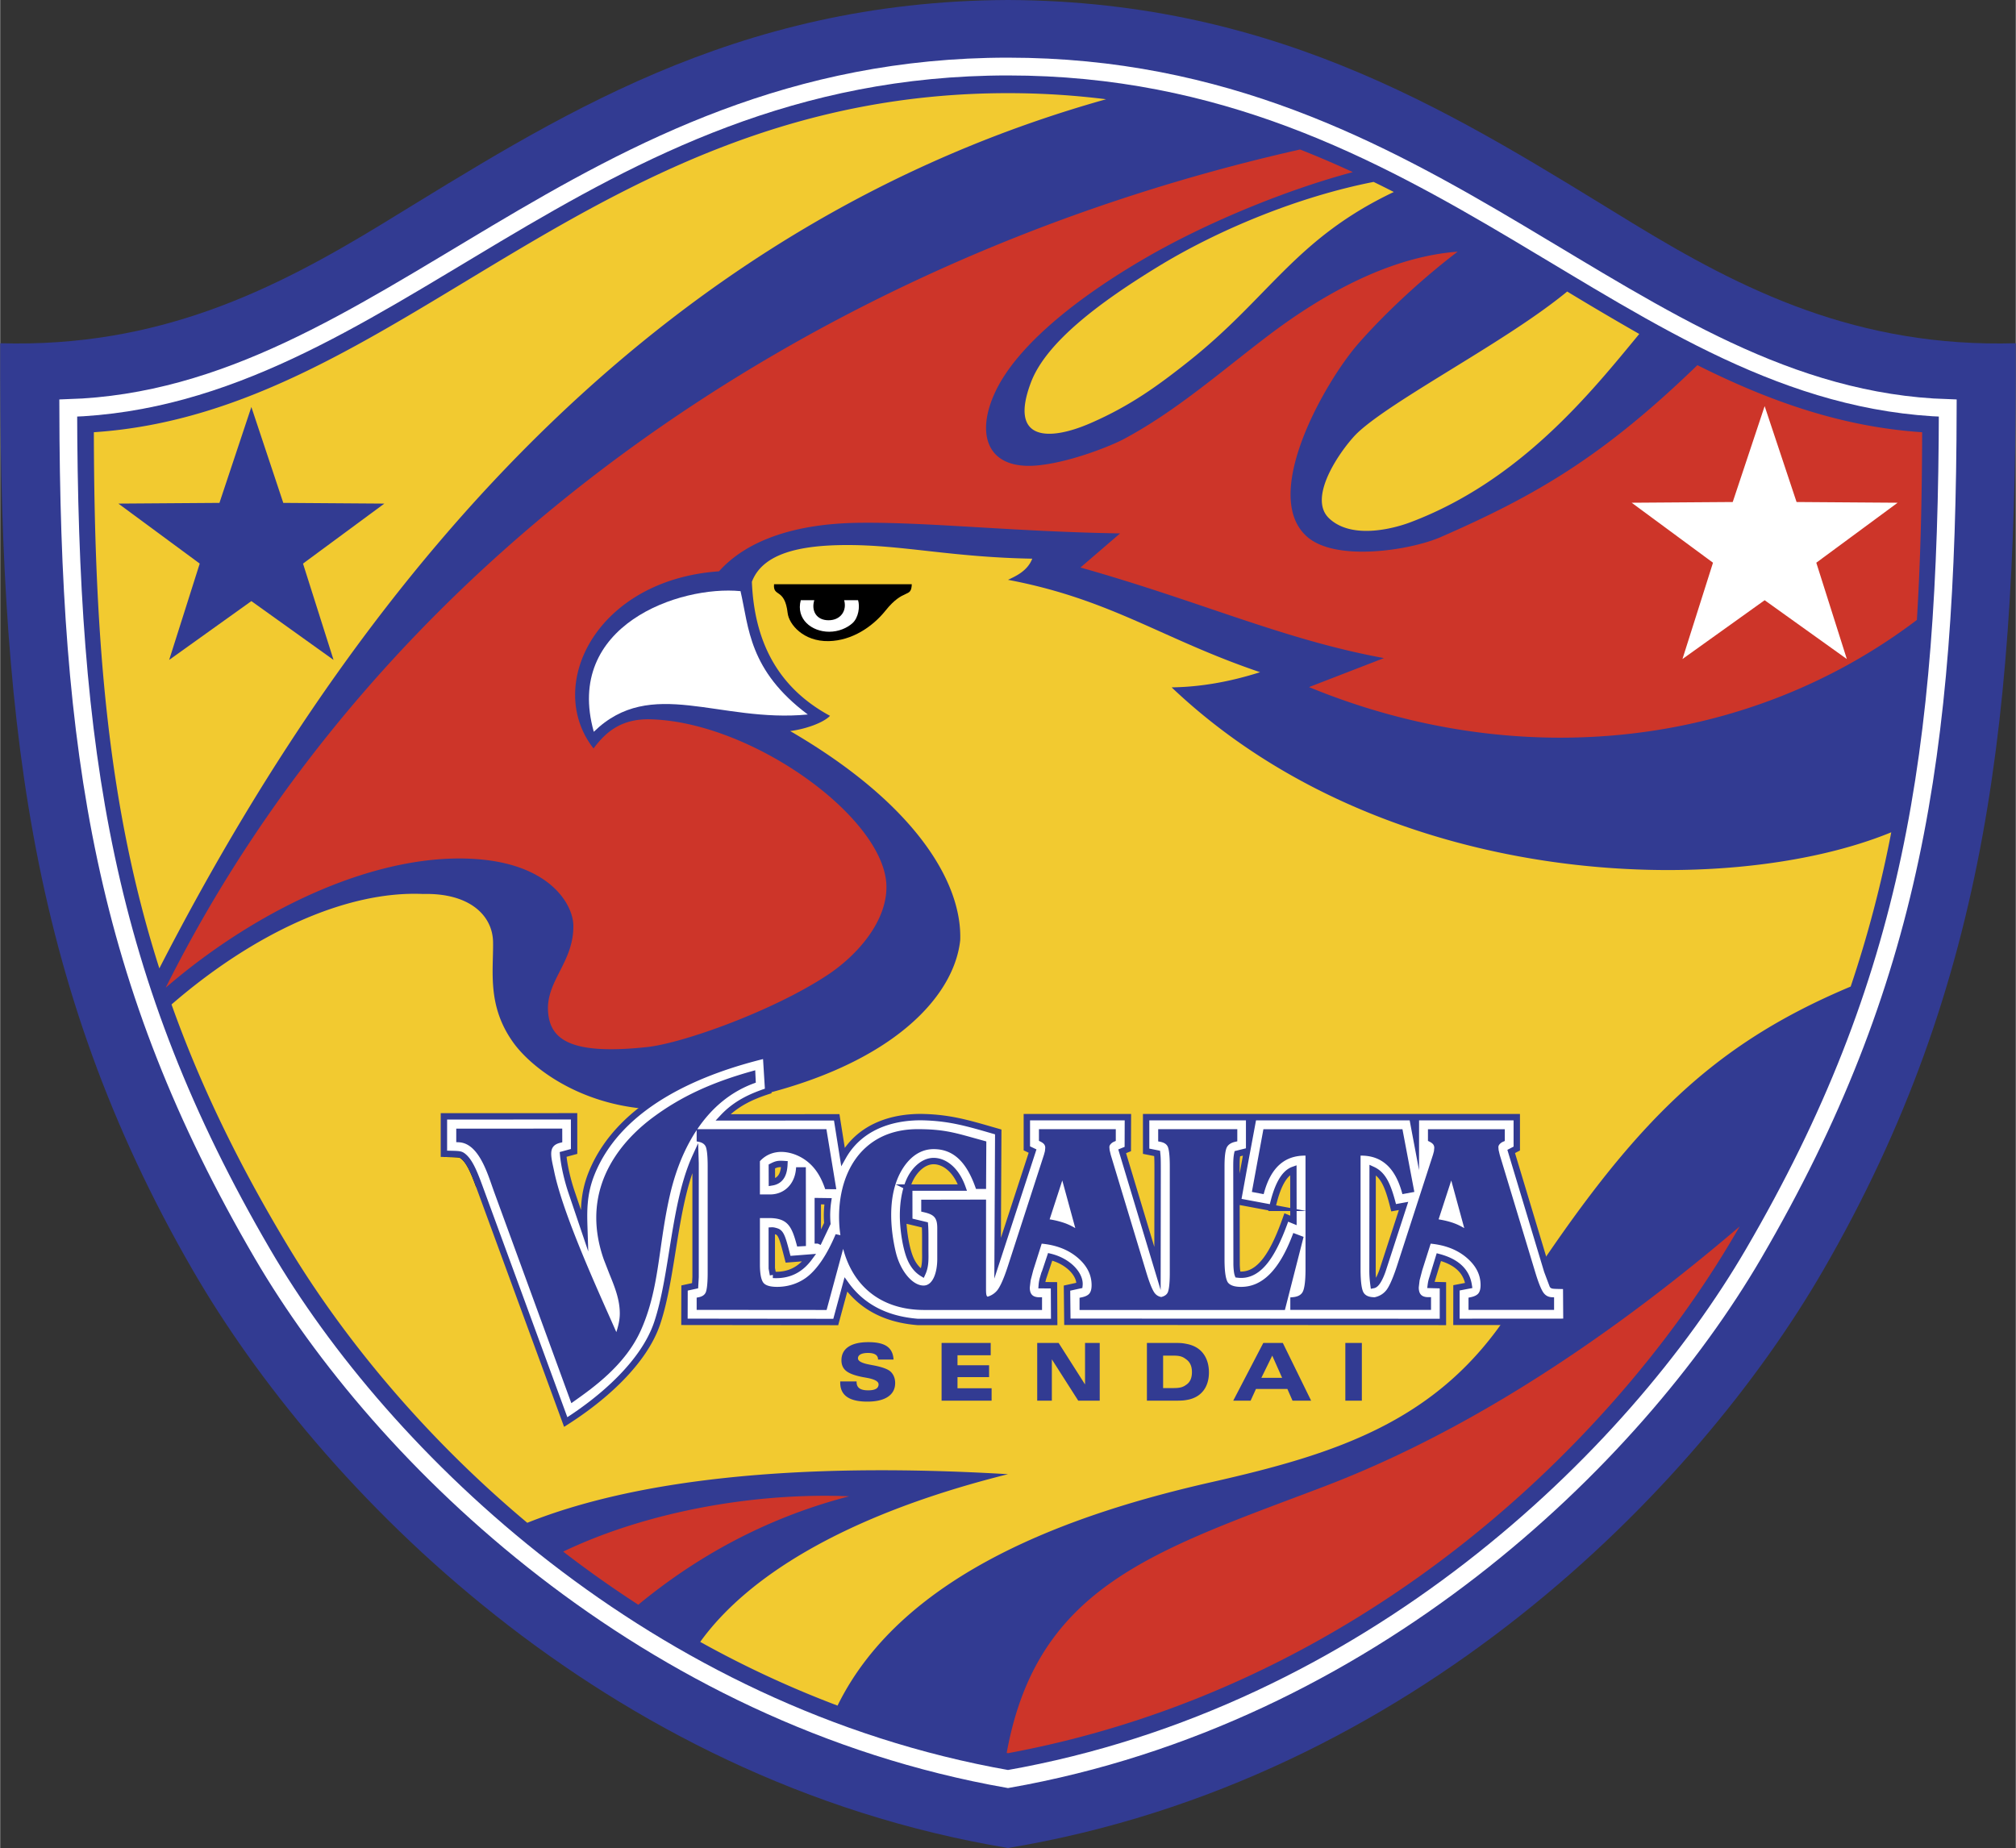
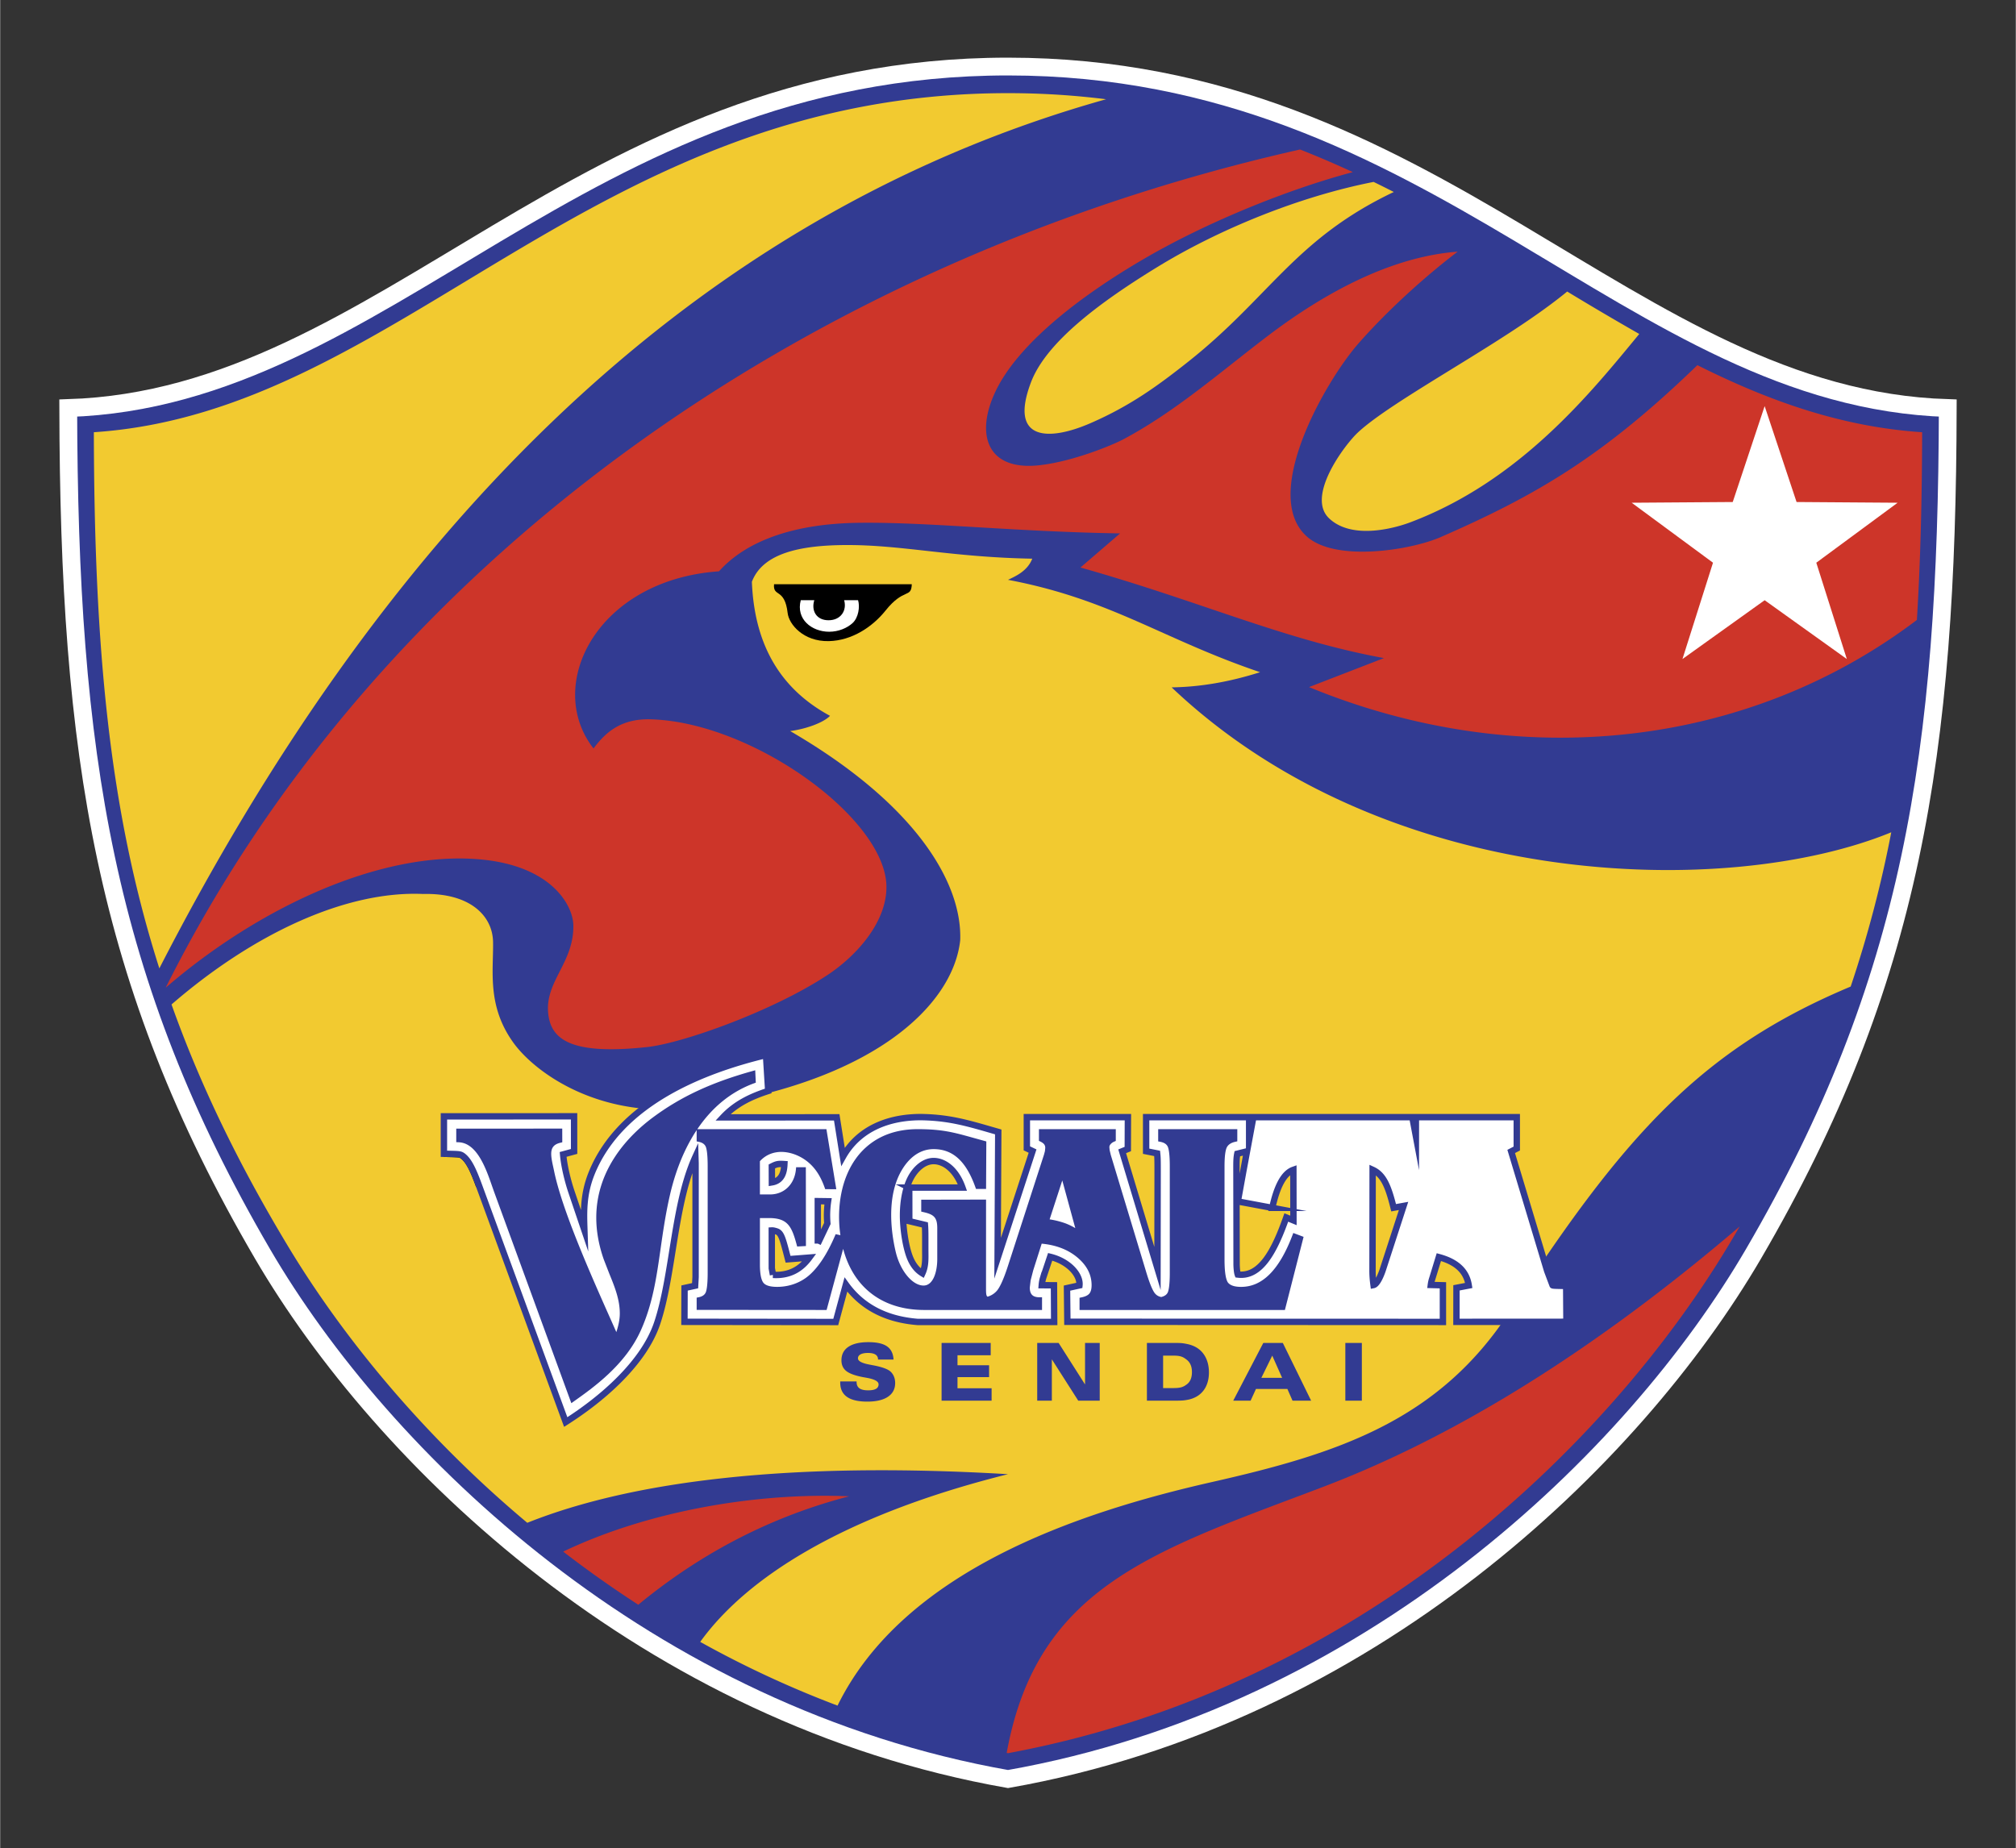
<svg xmlns="http://www.w3.org/2000/svg" width="2500" height="2292" viewBox="0 0 216.366 198.401">
  <rect x="0" y="0" width="216.366" height="198.401" fill="#333333" stroke="none" />
-   <path d="M108.183 198.401c-43.526-7.245-73.987-38.657-87.501-62.02C2.725 105.339-.095 76.156.002 36.851c16.976.482 29.302-5.661 41.18-12.919C59.39 12.805 78.593.122 108.183 0c29.589.122 48.792 12.805 67.001 23.931 11.877 7.258 24.203 13.402 41.179 12.919.097 39.306-2.723 68.488-20.68 99.532-13.514 23.361-43.975 54.774-87.5 62.019z" fill="#323b92" />
  <path d="M108.183 190.997c-38.743-6.818-67.175-34.369-80.026-56.387-17.053-29.217-20.77-53.806-20.852-90.8C41.474 42.738 62.067 7.144 108.183 7.145c46.116 0 66.708 35.594 100.878 36.665-.083 36.994-3.799 61.583-20.852 90.8-12.851 22.019-41.284 49.569-80.026 56.387z" fill="#323b92" stroke="#fff" stroke-width="1.91" stroke-miterlimit="20" />
-   <path d="M63.721 78.564c6.146-5.994 13.448-.938 22.972-1.856-6.357-4.753-6.316-9.346-7.222-13.243-6.535-.641-18.962 3.677-15.75 15.099z" fill="#fff" />
  <path d="M118.713 10.655C72.223 23.696 39.99 59.356 17.085 103.964c-5.454-17.087-6.98-34.756-7.031-57.561C42.976 44.234 63.345 10 108.183 10.001c3.668 0 7.17.232 10.53.654zm79.927 95.262a127.11 127.11 0 0 0 4.356-16.563c-17.484 7.189-54.09 6.414-77.247-15.558 3.047-.041 6.211-.583 9.493-1.629-10.511-3.561-15.975-7.82-27.057-9.917.749-.36 2.08-.913 2.601-2.27-8.719-.158-13.901-1.482-19.965-1.464-5.024.015-8.979.908-10.13 3.946.254 6.322 2.71 11.322 8.387 14.39-.739.771-2.691 1.433-4.278 1.635 13.475 7.827 18.475 16.298 18.254 22.454-.763 6.972-9.282 15.203-28.187 17.92-10.319 1.483-17.429-3.642-19.792-6.937-2.824-3.937-2.122-7.648-2.167-10.773-.043-2.886-2.54-5.299-7.508-5.173-8.3-.369-18.23 4.261-27.007 11.861 3.035 8.524 7.101 16.988 12.509 25.963 5.794 9.616 14.429 20.265 25.68 29.685 11.53-4.604 28.655-6.578 51.602-5.219-17.94 4.479-28.174 11.244-33.039 18.005a111.054 111.054 0 0 0 14.741 6.841c7.068-14.414 25.633-20.707 40.202-24.005 13.361-3.025 24.321-6.521 31.979-18.354 12.426-19.199 20.785-28.211 36.573-34.838zm-22.695-70.063a332.75 332.75 0 0 1-7.736-4.555c-2.369 1.949-5.35 3.928-8.522 5.924-5.548 3.489-11.522 6.932-13.962 9.225-1.411 1.326-5.554 6.823-3.089 9.186 2.461 2.359 7.075 1.064 8.703.452 11.854-4.456 19.463-13.993 24.606-20.232zm-26.347-15.242c-.718-.365-1.439-.727-2.169-1.081-8.006 1.57-16.601 5.095-23.149 9.099-6.415 3.922-12.014 8.17-13.627 12.409-2.412 6.337 1.928 6.33 6.373 4.398 4.3-1.869 7.289-4.062 10.46-6.57 8.781-6.947 11.505-13.215 22.112-18.255z" fill="#f2ca30" />
  <path d="M83.069 62.726l14.786-.005c-.059 1.554-.831.344-2.824 2.837-1.378 1.724-3.591 3.223-6.096 3.273-2.726.055-4.268-1.813-4.405-3.013-.312-2.733-1.59-1.67-1.461-3.092z" />
  <path d="M92.089 64.435c.216.707.04 1.875-.582 2.45-.59.546-1.523.938-2.519.938-1.884 0-3.589-1.356-3.049-3.388h1.451c-.351 1.135.225 2.156 1.528 2.156 1.311 0 1.995-1.04 1.676-2.156h1.495z" fill="#fff" />
-   <path d="M26.962 43.695l3.426 10.294 10.849.077-8.731 6.44 3.278 10.342-8.822-6.314-8.823 6.314 3.28-10.342-8.732-6.44 10.849-.077 3.426-10.294z" fill="#323b92" />
+   <path d="M26.962 43.695z" fill="#323b92" />
  <path d="M108.183 188.222c37.962-7.034 64.514-33.231 77.281-54.421.43-.713.849-1.423 1.263-2.131-18.138 15.499-33.189 23.583-44.771 27.981-18.112 6.877-30.657 10.617-33.914 28.544l.141.027zm97.564-121.664c.385-6.304.548-12.974.564-20.154-8.689-.572-16.503-3.38-24.125-7.2-10.069 9.736-17.19 13.932-27.58 18.468-3.151 1.375-11.212 2.702-14.332-.063-5.057-4.483 2.043-16.77 5.534-20.742 3.391-3.857 7.576-7.525 10.644-9.848-6.963.523-14.024 4.229-20.288 8.975-5.09 3.858-9.891 8.116-15.548 11.144-1.221.653-5.502 2.427-9.106 2.814-5.682.61-6.841-3.432-4.632-8.004 2.378-4.925 8.8-10.057 16.204-14.332 6.569-3.793 15.099-7.273 22.116-9.138a106.141 106.141 0 0 0-5.666-2.428C86.101 28.095 40.479 60.574 17.768 106.039v.001c9.93-8.568 22.998-14.711 33.709-13.78 7.67.666 10.022 4.908 10.05 7.105.048 3.972-2.99 5.955-2.709 9.325.237 2.852 2.315 4.618 10.622 3.722 3.853-.414 13.569-3.893 19.39-7.75 2.977-1.972 6.294-5.539 6.304-9.413.018-7.325-14.396-17.765-25.365-18.024-3.242-.077-4.864 1.515-6.077 3.128-5.27-6.723.271-18.088 13.47-19.017 2.963-3.314 8.122-5.119 14.963-5.207 7.466-.097 16.401.938 28.09 1.139l-4.254 3.66c12.982 3.663 21.798 7.746 32.577 9.725l-8.041 3.113c22.334 9.193 46.925 6.672 65.25-7.208zM60.435 166.581a119.456 119.456 0 0 0 8.063 5.702c5.598-4.621 13.037-9.155 22.643-11.641-10.13-.428-21.738 1.641-30.706 5.939z" fill="#cd3529" />
  <path d="M108.183 188.222c37.962-7.034 64.514-33.231 77.281-54.421 17.027-28.26 20.766-51.447 20.848-87.397-32.921-2.169-53.291-36.403-98.128-36.403-44.838 0-65.208 34.233-98.129 36.402.081 35.95 3.821 59.137 20.847 87.397 12.767 21.19 39.318 47.388 77.281 54.422z" fill="none" />
  <path d="M189.405 43.602l-3.426 10.294-10.85.077 8.732 6.439-3.279 10.342 8.823-6.315 8.822 6.315-3.278-10.342 8.731-6.439-10.849-.077-3.426-10.294z" fill="#fff" />
  <path d="M51.413 127.325c-.612-1.668-1.093-2.733-1.764-3.23-.299-.221-.501-.186-2.016-.227" fill="none" stroke="#000" stroke-width=".685" stroke-miterlimit="20" />
  <path d="M90.174 148.308h1.756v.063c0 .305.102.53.304.677.201.145.514.218.937.218.376 0 .657-.054.842-.162a.525.525 0 0 0 .276-.485c0-.313-.429-.548-1.286-.701l-.401-.072c-.845-.163-1.44-.382-1.783-.655-.343-.275-.515-.656-.515-1.144 0-.632.248-1.117.746-1.452.498-.334 1.214-.501 2.153-.501.897 0 1.561.15 1.992.45.431.299.666.771.702 1.415H94.23v-.017a.572.572 0 0 0-.271-.514c-.181-.116-.449-.175-.806-.175-.344 0-.609.05-.796.15-.187.103-.28.244-.28.429 0 .293.415.518 1.245.672.145.028.26.05.34.067.017.001.042.006.072.011.914.177 1.517.394 1.811.646.17.15.301.331.39.545.091.214.135.449.135.705 0 .641-.259 1.134-.776 1.48-.516.346-1.255.519-2.216.519-.969 0-1.696-.169-2.18-.509-.483-.339-.725-.849-.725-1.533v-.127h.001zm10.879 2.068v-6.197h5.273v1.319h-3.564v1.076h3.391v1.274h-3.391v1.195h3.661v1.333h-5.37zm10.266 0v-6.197h2.299l2.835 4.457v-4.457h1.576v6.197h-2.306l-2.833-4.439v4.439h-1.571zm14.641-4.836h-1.126v3.483h1.126c.795 0 1.067-.136 1.428-.407.36-.271.54-.708.54-1.311 0-.593-.188-1.037-.565-1.328-.376-.291-.639-.437-1.403-.437zm-2.865 4.836v-6.197h3.131c.608 0 .788.036 1.153.107.363.071.689.188.978.349.449.253.792.613 1.033 1.08.241.468.362 1.012.362 1.63 0 .597-.116 1.119-.347 1.565a2.463 2.463 0 0 1-.998 1.036 3.023 3.023 0 0 1-.918.33c-.34.066-.558.099-1.263.099h-3.131v.001zm12.285-2.454h2.228l-1.059-2.382-1.169 2.382zm-3.02 2.454l3.227-6.197h2.096l3.038 6.197h-1.997l-.55-1.256H134.8l-.575 1.256h-1.865zm12.034 0v-6.197h1.773v6.197h-1.773z" fill="#323b92" />
  <path d="M156.32 141.916l.004-3.654 1.318-.254c-.242-1.579-1.35-2.546-3.21-3.045l-.703 2.295a3.574 3.574 0 0 0-.157.694l1.297.035v3.936l-40.313-.017-.04-3.614 1.336-.294c.125-1.121-1.149-2.584-3.143-3.067l-.752 2.25a3.733 3.733 0 0 0-.149.798l1.31.01.022 3.936-14.669-.002c-3.496-.283-6.011-1.689-7.688-4.016l-1.089 4.022-16.243-.018.011-3.631 1.133-.246.052-.93v-12.217l-.021-.681c-2.318 5.078-2.374 12.683-4.1 17.837-1.427 4.262-5.87 8.123-9.82 10.626l-9.294-25.343c-.612-1.668-1.093-2.733-1.764-3.23-.299-.221-.501-.186-2.016-.227v-4.017l13.971-.005.003 3.771-1.179.321c.115 1.281.497 2.834.9 4.029l1.383 4.09c-.059-1.841-.154-3.796.787-6.116 3.093-7.623 12.067-11.075 18.708-12.669l.239 3.852c-1.859.604-3.491 1.372-4.862 2.839l12.214-.009.672 4.233c1.684-2.992 4.857-4.256 8.351-4.256 3.178.042 5.192.696 8.317 1.592l-.068 13.559 3.752-11.503-.614-.294v-3.347h10.848l-.012 3.42-.604.244 3.792 12.582.014-10.403c0-1.376-.01-1.527-.054-1.953l-1.179-.233v-3.657h11.056v2.442l.454-2.442h17.062l.383 2.036.002-2.036h10.828l.001 3.368-.6.313 3.865 12.83.577 1.535c.021.056.57.05 1.462.075l.026 3.849-11.807.007zm-58.74-14.417l5.712-.002c-.694-1.945-1.956-2.838-3.079-2.846-1.114-.007-2.033.95-2.505 1.88-.601 1.184-.92 3.004-.747 5.056.083.988.264 2.13.57 3.069.246.756.669 1.561 1.46 2.045.365-.796.314-1.533.31-2.526 0-1.563.009-2.076-.037-2.671l-1.679-.4-.005-3.605zm-14.624 9.372c1.786.107 3.004-.636 3.904-1.857l-2.285.18c-.566-2.198-.72-2.831-1.241-2.994-.181-.057-.36-.107-.508-.098l.002 4.064.128.705zm-.117-9.933c1.143-.186 1.308-1.204 1.342-1.961-.653-.045-.846-.008-1.348.253l.006 1.708zm4.926 6.573l1.026-2.159a10.223 10.223 0 0 1 .076-2.384l-1.102-.015v4.558zm48.786-3.834l-3.697-.691.975-5.377-1.031.256c-.083.405-.094.81-.094 1.438l.016 10.359c.001.4.046.949.129 1.171 2.445.311 3.941-2.525 5.208-6.125l.767.315-.007-5.43c-1.06.376-1.779 1.854-2.266 4.084zm10.774-4.089l-.013 10.753c-.007.585.043 1.12.11 1.619.265-.053.618-.568.968-1.559l2.254-6.932-1.067.194c-.572-2.31-1.082-3.538-2.252-4.075z" fill="#fff" stroke="#323b92" stroke-width=".685" stroke-miterlimit="20" />
  <g fill="#323b92">
-     <path d="M166.802 139.282v1.346h-9.185v-1.312l.231-.047c.391-.081.669-.218.825-.406.158-.195.238-.496.238-.895 0-1.137-.508-2.115-1.551-2.988-1.005-.834-2.291-1.317-3.806-1.46l-.909 2.866-.278 1.064-.091.768c0 .365.081.624.249.794.165.167.426.252.776.252h.291v1.365h-15.104v-1.339l.264-.024c.529-.048.874-.227 1.055-.551.142-.25.312-.875.312-2.438v-12.21h-.038c-1.109 0-2.001.311-2.729.949-.727.637-1.284 1.624-1.654 2.933l-.073.255-1.264-.239 1.238-6.73h14.926l1.276 6.73-1.279.237-.072-.253c-.373-1.313-.929-2.299-1.654-2.933-.728-.638-1.616-.949-2.716-.949h-.051v12.21c0 1.583.166 2.211.304 2.461.179.324.516.497 1.028.528l.165.01.018-.003c.514-.113.916-.353 1.23-.733.228-.276.612-.951 1.154-2.6l3.882-11.984.097-.366.033-.347a.604.604 0 0 0-.105-.367c-.078-.11-.219-.216-.41-.31l-.161-.079v-1.255h8.248v1.264l-.173.076a.984.984 0 0 0-.396.285.477.477 0 0 0-.121.306l.026.311.122.513 3.828 12.659c.433 1.421.728 1.972.899 2.185.215.271.489.414.838.437l.267.014zm-11.038-12.548l-1.358 4.176c.604.1 1.174.234 1.679.423.373.136.728.317 1.075.52-.265-.976-1.063-3.9-1.396-5.119z" />
    <path d="M139.913 132.789l-2.006 7.85h-22.044v-1.311l.232-.048c.392-.08.67-.217.825-.407.157-.193.237-.494.237-.894 0-.533-.113-1.039-.337-1.504-.256-.536-.666-1.04-1.215-1.496-1.002-.834-2.286-1.317-3.805-1.46l-.91 2.867-.278 1.076-.091.767c0 .364.082.624.249.793.165.167.426.252.776.252h.291v1.365H99.201c-3.972 0-6.918-1.882-8.296-5.301-.161-.4-.3-.825-.417-1.263l-1.777 6.564-13.949-.011v-1.311l.231-.048c.365-.075.604-.234.729-.486.083-.166.222-.664.222-2.137v-11.437c0-1.394-.122-1.932-.222-2.136-.126-.251-.365-.411-.729-.486l-.231-.048V121.33c-.224.337-.44.689-.646 1.056-.976 1.732-1.729 3.742-2.238 5.978-.463 2.029-.73 3.902-.989 5.713-.435 3.047-.845 5.924-2.13 8.774-1.664 3.691-5.092 6.121-7.141 7.573l-.309.219-8.302-22.717-.219-.621c-.633-1.824-1.591-4.581-3.556-4.671l-.276-.013v-1.451l11.377-.004.004 1.469-.222.055c-.729.178-.965.58-.965 1.192 0 .372.087.822.203 1.346l.095.439c.85 4.227 4.002 11.3 6.087 15.981l.605 1.365c.231-.698.372-1.368.372-1.997 0-1.513-.554-2.871-1.128-4.278l-.589-1.516c-.566-1.614-.808-3.112-.808-4.494 0-5.318 3.587-8.911 6.088-10.768 2.968-2.204 6.244-3.732 10.623-4.957l.35-.098.063 1.328-.2.074c-2.44.898-4.478 2.551-6.076 4.919l13.856.003 1.061 6.447-1.191-.008-.068-.191c-.462-1.294-1.085-2.203-1.96-2.861-.792-.595-1.765-.94-2.667-.947-.652-.003-1.571.179-2.316 1l.002 1.915v1.652h1.084c1.501 0 2.618-1.071 2.779-2.663l.026-.261h1.041l.01 8.463-.941.051-.062-.226c-.533-1.967-.975-2.829-2.972-2.829h-.965v4.987c0 1.246.208 1.759.382 1.969.236.287.729.431 1.464.431 1.32 0 2.56-.459 3.492-1.293.985-.881 1.894-2.276 2.699-4.145l.094-.219.51.11a13.637 13.637 0 0 1-.14-2.352c.086-2.976 1.106-5.487 2.873-7.072 1.45-1.301 3.321-1.96 5.562-1.96 2.643 0 3.856.339 6.06.955l1.308.362-.027 5.103h-1.08l-.069-.192c-.995-2.788-2.418-4.085-4.48-4.085-1.674 0-2.746 1.163-3.35 2.138-1.861 3.002-1.117 7.244-.711 8.928.49 2.03 1.809 3.603 3.003 3.579 1-.019 1.448-1.443 1.448-2.846v-3.324c0-1.169-.392-1.466-1.495-1.716l-.226-.052V128.8l6.958-.013-.004 9.634c0 .586.055.724.167.791a2.083 2.083 0 0 0 1.025-.667c.231-.281.62-.961 1.154-2.611l3.882-11.984.096-.366.034-.347a.613.613 0 0 0-.105-.367c-.078-.11-.22-.216-.409-.31l-.162-.079v-1.255h8.249v1.264l-.172.076a.977.977 0 0 0-.396.285c-.082.1-.121.2-.121.306l.026.311.121.513 3.829 12.66c.453 1.499.757 2.018.898 2.195.187.232.418.362.697.411.331-.085.561-.231.681-.46.087-.165.233-.661.233-2.143v-11.437c0-1.391-.127-1.927-.233-2.131-.133-.253-.388-.413-.779-.491l-.233-.045v-1.313H132.797v1.306l-.226.051c-.437.099-.726.285-.885.569-.119.211-.26.739-.26 2.054v10.045c0 1.735.241 2.289.384 2.462.246.295.713.445 1.389.445 1.14 0 2.138-.439 3.052-1.341.925-.917 1.75-2.322 2.455-4.177l.102-.269 1.105.417zm-25.903-6.055l-1.358 4.176a9.108 9.108 0 0 1 1.68.422 6.73 6.73 0 0 1 1.075.52l-1.397-5.118z" />
  </g>
</svg>